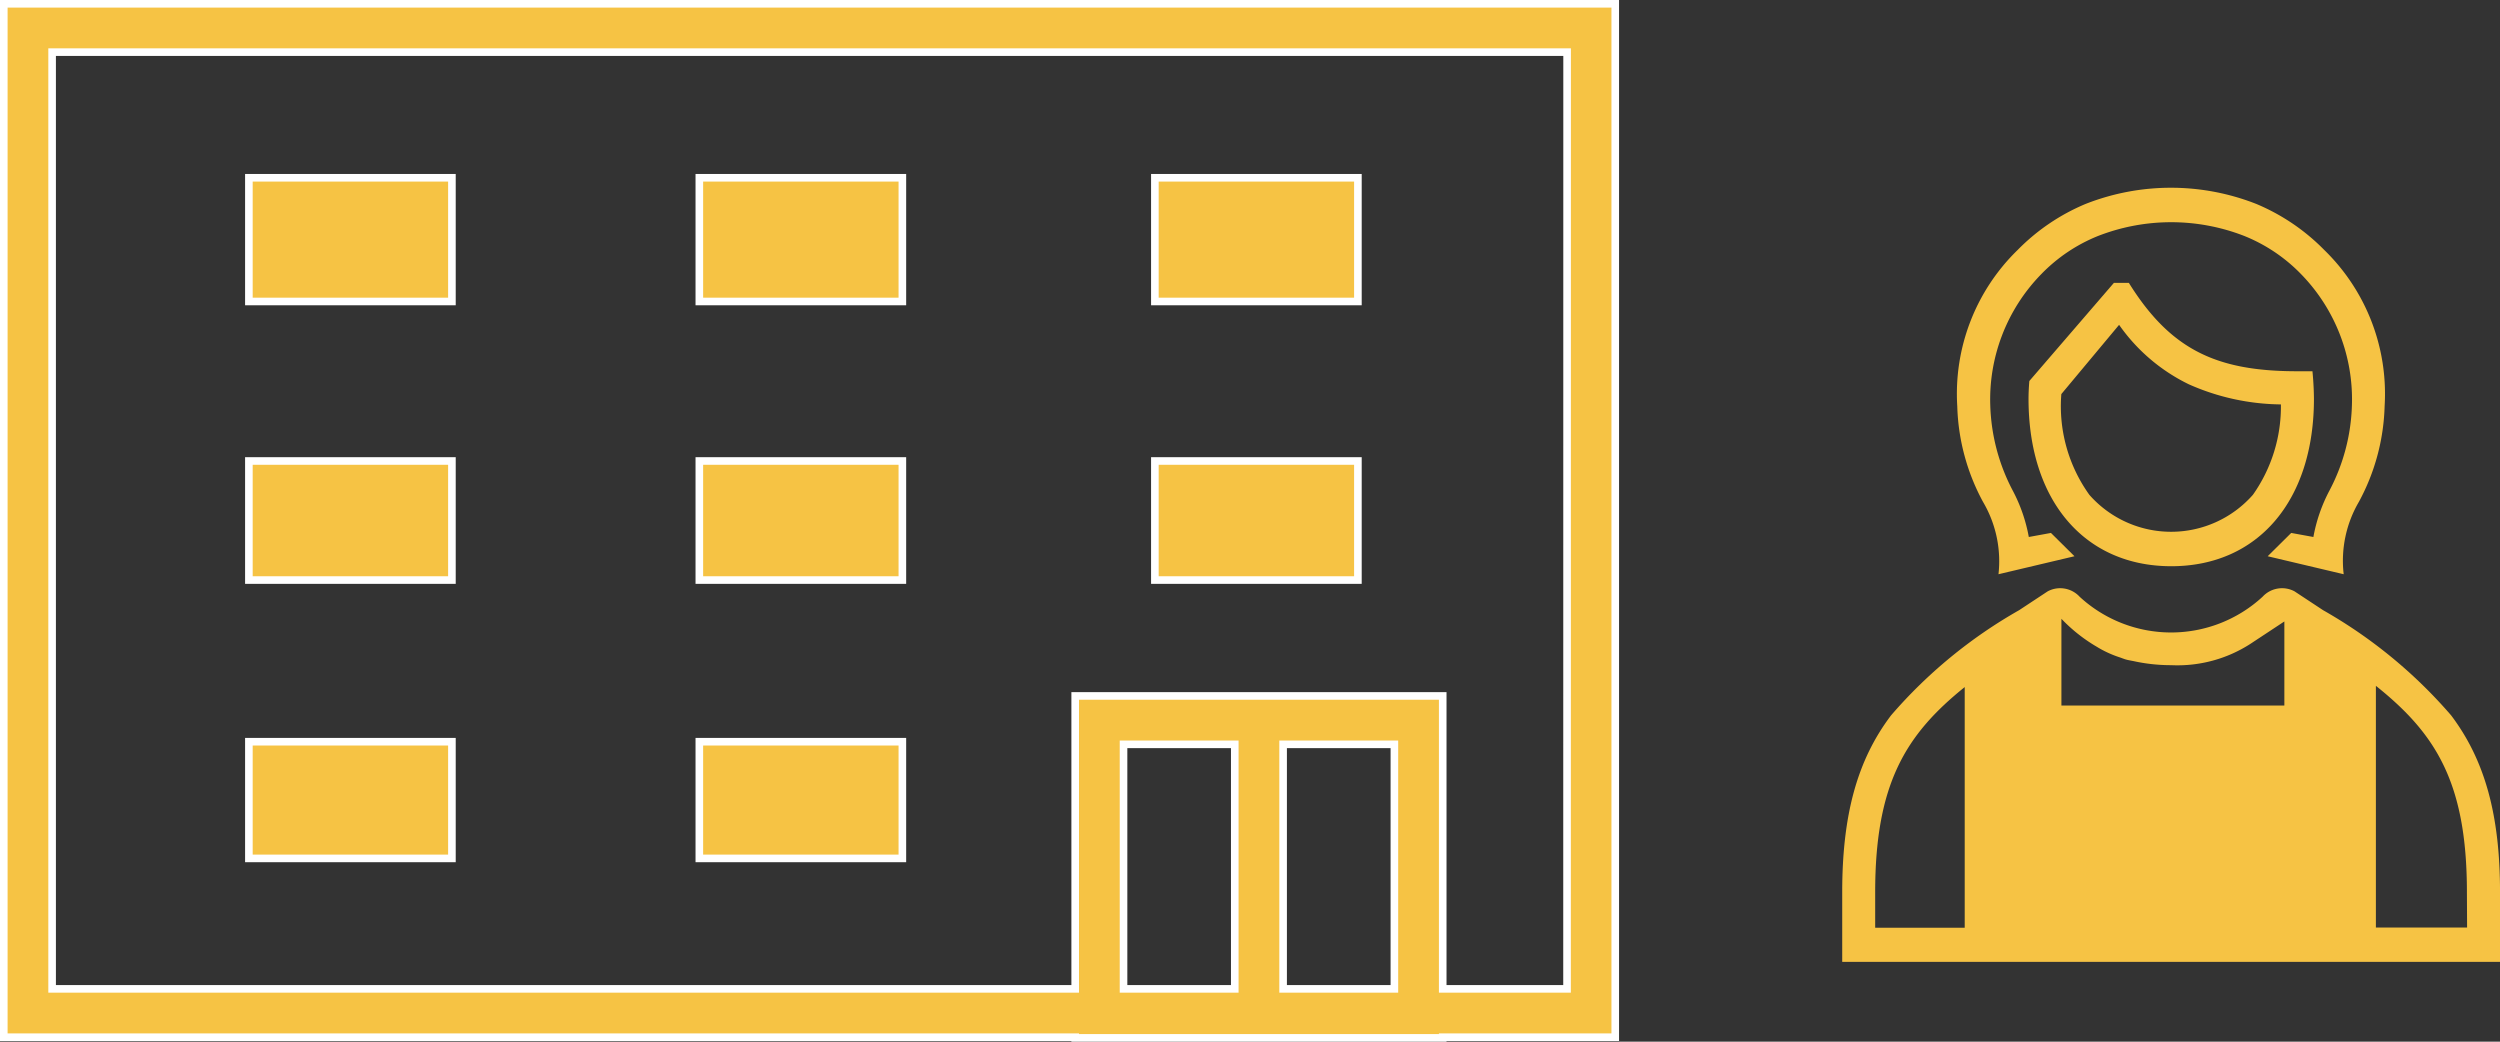
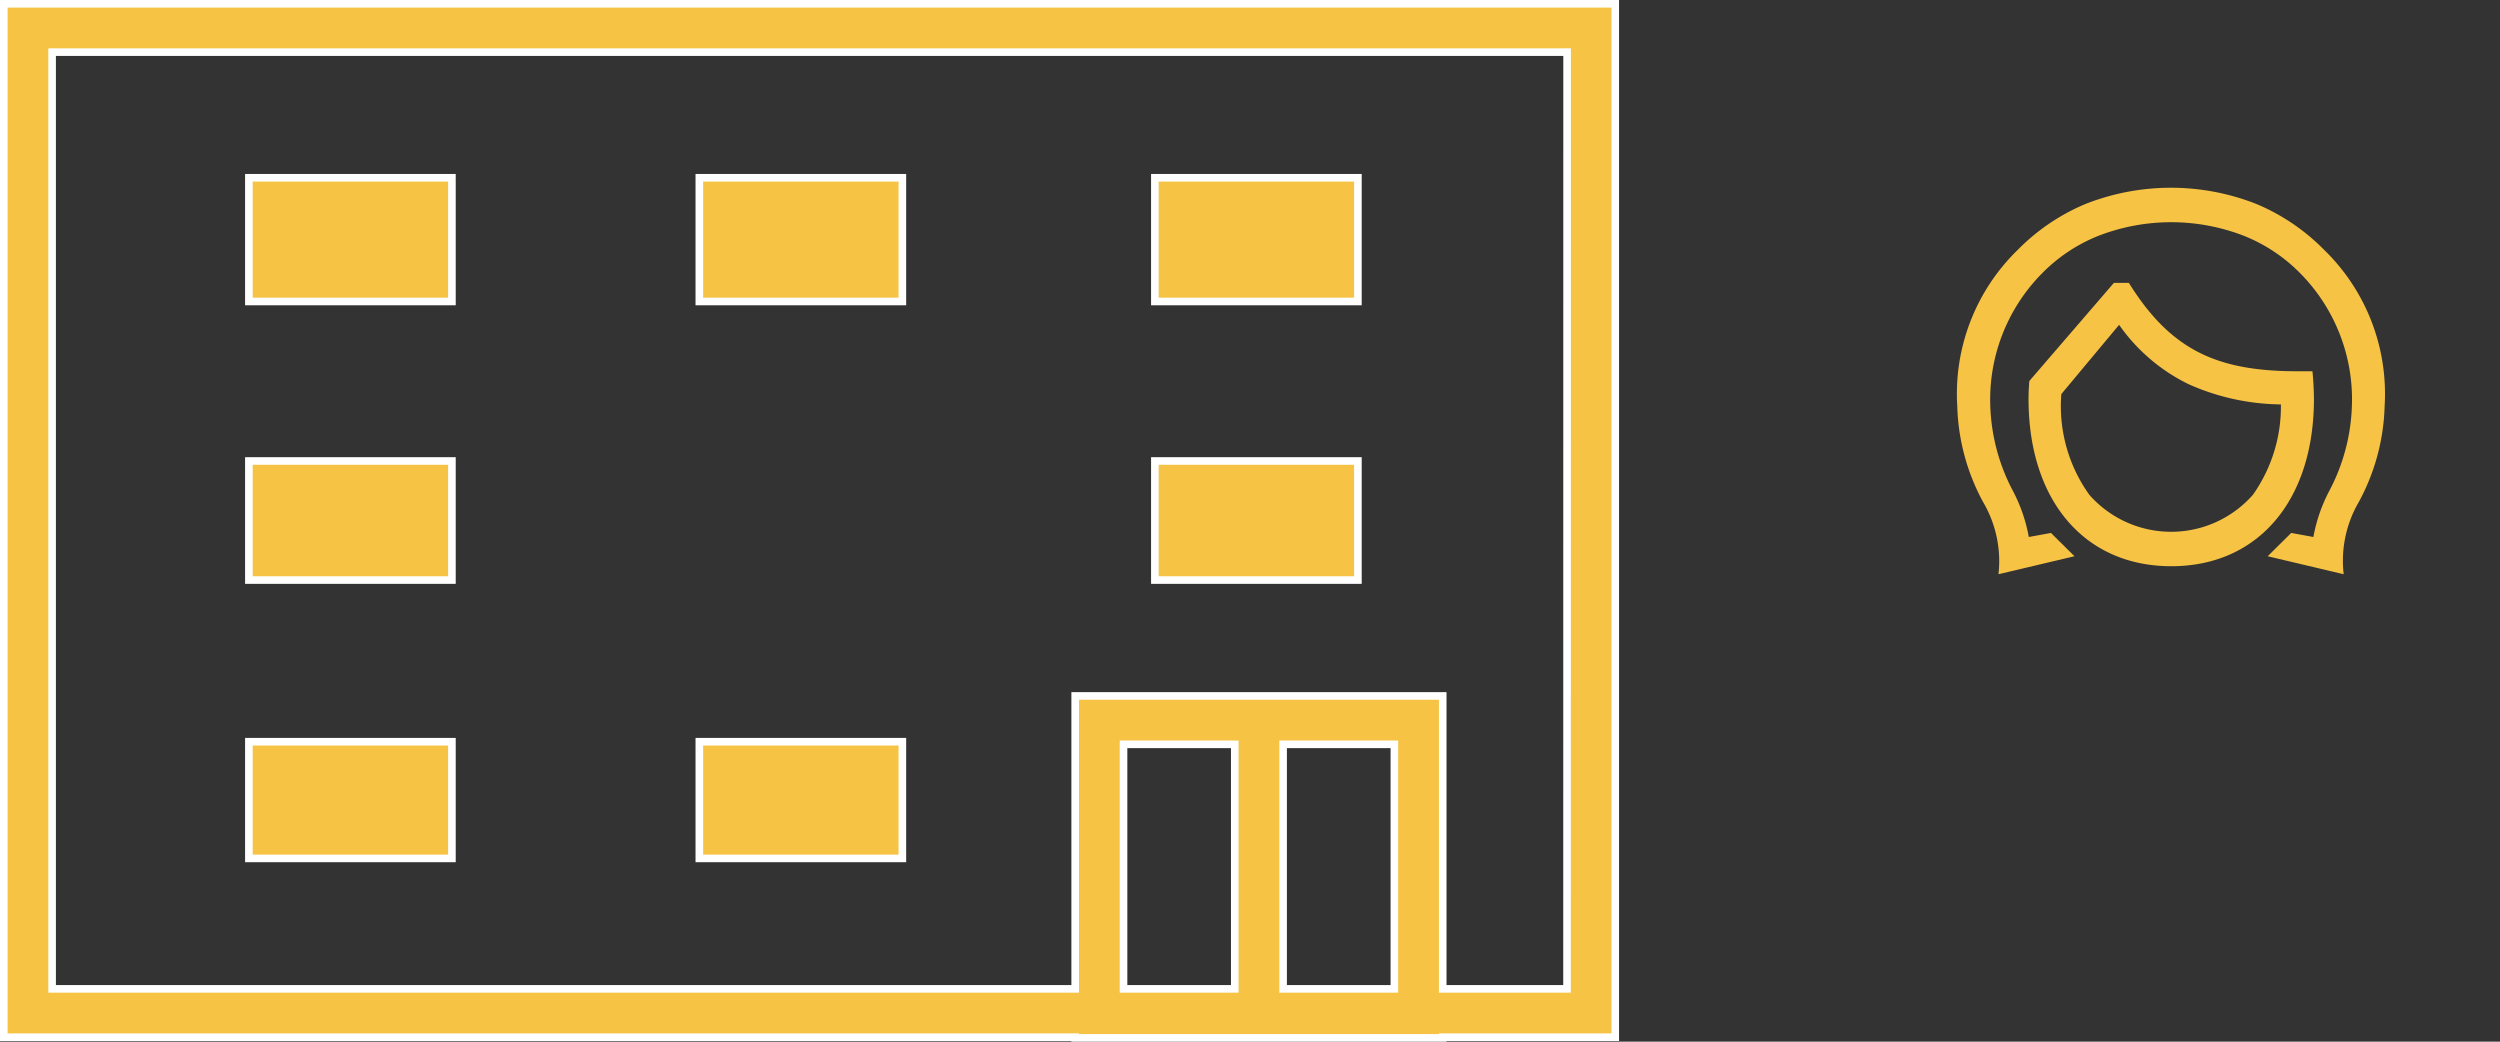
<svg xmlns="http://www.w3.org/2000/svg" width="98.68" height="41.117" viewBox="0 0 98.68 41.117">
  <rect x="0" y="0" width="98.68" height="41.117" fill="#333333" stroke="none" />
  <g id="グループ_11" data-name="グループ 11" transform="translate(-729.343 -431.736)">
    <g id="グループ_9" data-name="グループ 9" transform="translate(802.06 439.148)">
      <path id="パス_14" data-name="パス 14" d="M756.253,443.511h-.6c-3.163,0-4.99-.829-6.647-3.488h-.591l-3.337,3.873s-.032.334-.032.705c0,4.015,2.211,6.606,5.635,6.606s5.631-2.591,5.631-6.606C756.308,444.02,756.253,443.511,756.253,443.511Zm-2.353,4.88a4.3,4.3,0,0,1-6.451,0,6,6,0,0,1-1.108-3.979l2.28-2.733a7.2,7.2,0,0,0,2.756,2.349,9.146,9.146,0,0,0,3.631.792A6.039,6.039,0,0,1,753.9,448.392Z" transform="translate(-737.693 -436.269)" fill="#f6c344" />
-       <path id="パス_15" data-name="パス 15" d="M767.471,447.677a19.163,19.163,0,0,0-5.054-4.152l-1.131-.746a1.045,1.045,0,0,0-1.259.215,5.326,5.326,0,0,1-7.22,0,1.045,1.045,0,0,0-1.259-.215l-1.131.746a19.16,19.16,0,0,0-5.055,4.152c-1.332,1.762-1.927,3.919-1.927,6.981v2.747H769.4v-2.747C769.4,451.6,768.8,449.44,767.471,447.677Zm-14.059-2.751.032.018a4.233,4.233,0,0,0,.966.449c.064.023.123.046.192.069.105.032.22.05.334.073a6.921,6.921,0,0,0,1.483.16,5.31,5.31,0,0,0,3.136-.847l1.332-.879v3.319h-8.8v-3.424A6.359,6.359,0,0,0,753.412,444.926Zm-8.676,9.733c0-4.294,1.213-6.231,3.534-8.1v9.5h-3.534ZM768.1,456.05H764.5V446.51c2.362,1.886,3.593,3.818,3.593,8.149Z" transform="translate(-743.436 -426.851)" fill="#f6c344" />
      <path id="パス_16" data-name="パス 16" d="M746.05,454.457l3-.71-.929-.92-.874.16a6.337,6.337,0,0,0-.641-1.845,7.68,7.68,0,0,1-.879-3.324,7.077,7.077,0,0,1,2.006-5.2,6.49,6.49,0,0,1,2.243-1.511,7.943,7.943,0,0,1,5.782,0A6.5,6.5,0,0,1,758,442.618a7.078,7.078,0,0,1,2,5.2,7.675,7.675,0,0,1-.879,3.324,6.335,6.335,0,0,0-.641,1.845l-.875-.16-.929.92,3,.71a4.6,4.6,0,0,1,.6-2.857,8.4,8.4,0,0,0,1.016-3.782,7.919,7.919,0,0,0-2.385-6.162,8.186,8.186,0,0,0-2.687-1.818,9.2,9.2,0,0,0-6.725,0,8.175,8.175,0,0,0-2.687,1.818,7.919,7.919,0,0,0-2.385,6.162,8.4,8.4,0,0,0,1.016,3.782A4.61,4.61,0,0,1,746.05,454.457Z" transform="translate(-739.883 -439.203)" fill="#f6c344" />
    </g>
    <g id="グループ_10" data-name="グループ 10" transform="translate(729.493 431.886)">
      <path id="パス_17" data-name="パス 17" d="M794.1,437.017H730.493v40.79h42.29v.027H787.29v-.027H794.1ZM785.382,475.9H780.99v-9.653h4.392Zm-6.3,0h-4.391v-9.653h4.391Zm13.115,0H787.29V464.338H772.783V475.9H732.4V438.925h59.8Z" transform="translate(-730.493 -437.017)" fill="#f6c344" stroke="#fff" stroke-width="0.3" />
      <rect id="長方形_21" data-name="長方形 21" width="8.014" height="4.883" transform="translate(9.674 6.867)" fill="#f6c344" stroke="#fff" stroke-width="0.3" />
      <rect id="長方形_22" data-name="長方形 22" width="8.014" height="4.7" transform="translate(9.674 18.046)" fill="#f6c344" stroke="#fff" stroke-width="0.3" />
      <rect id="長方形_23" data-name="長方形 23" width="8.014" height="4.606" transform="translate(9.674 29.127)" fill="#f6c344" stroke="#fff" stroke-width="0.3" />
      <rect id="長方形_24" data-name="長方形 24" width="8.014" height="4.883" transform="translate(27.454 6.867)" fill="#f6c344" stroke="#fff" stroke-width="0.3" />
-       <rect id="長方形_25" data-name="長方形 25" width="8.014" height="4.7" transform="translate(27.454 18.046)" fill="#f6c344" stroke="#fff" stroke-width="0.3" />
      <rect id="長方形_26" data-name="長方形 26" width="8.014" height="4.606" transform="translate(27.454 29.127)" fill="#f6c344" stroke="#fff" stroke-width="0.3" />
      <rect id="長方形_27" data-name="長方形 27" width="8.014" height="4.883" transform="translate(45.435 6.867)" fill="#f6c344" stroke="#fff" stroke-width="0.3" />
      <rect id="長方形_28" data-name="長方形 28" width="8.014" height="4.7" transform="translate(45.435 18.046)" fill="#f6c344" stroke="#fff" stroke-width="0.3" />
    </g>
  </g>
</svg>